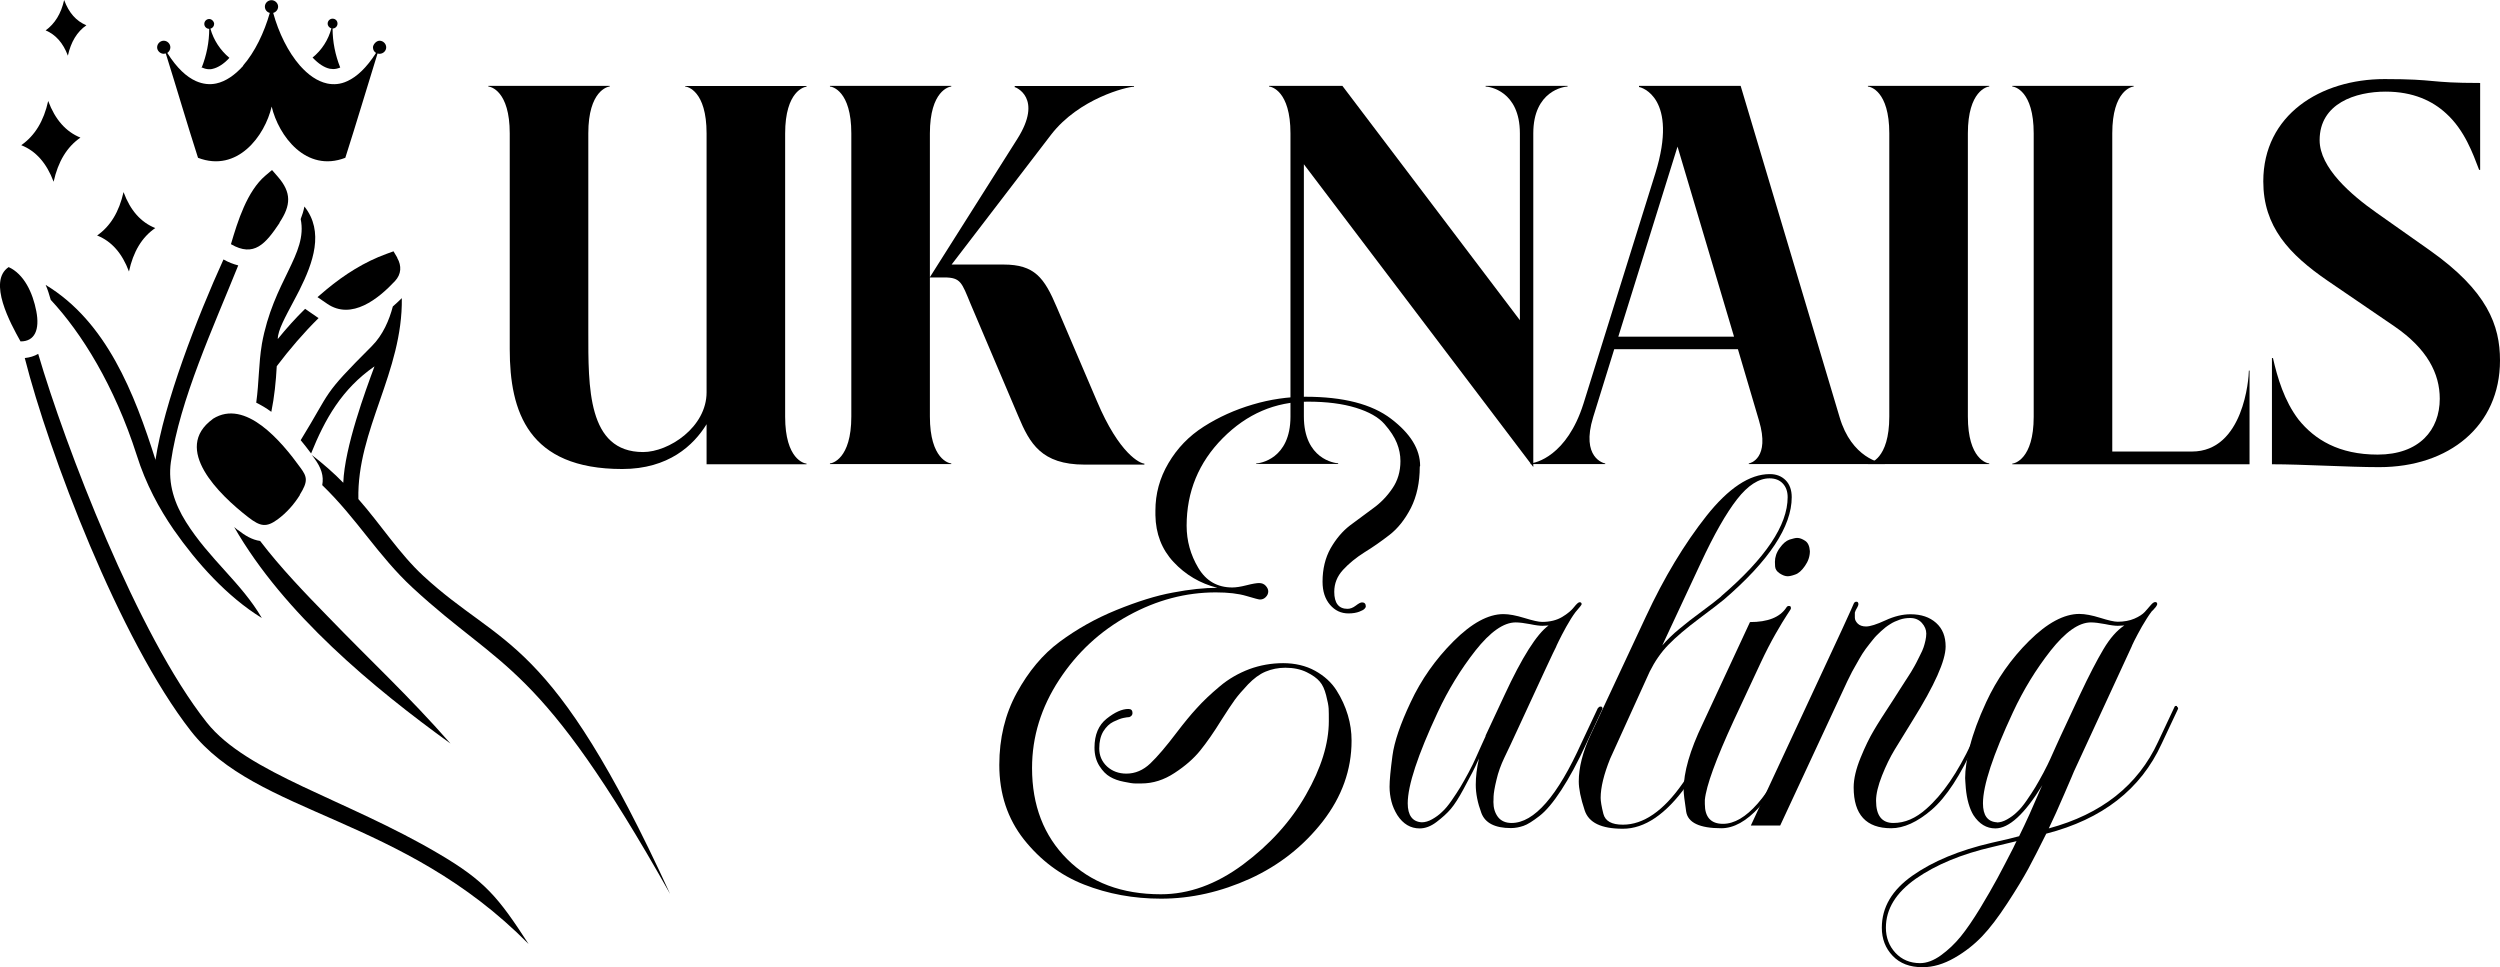
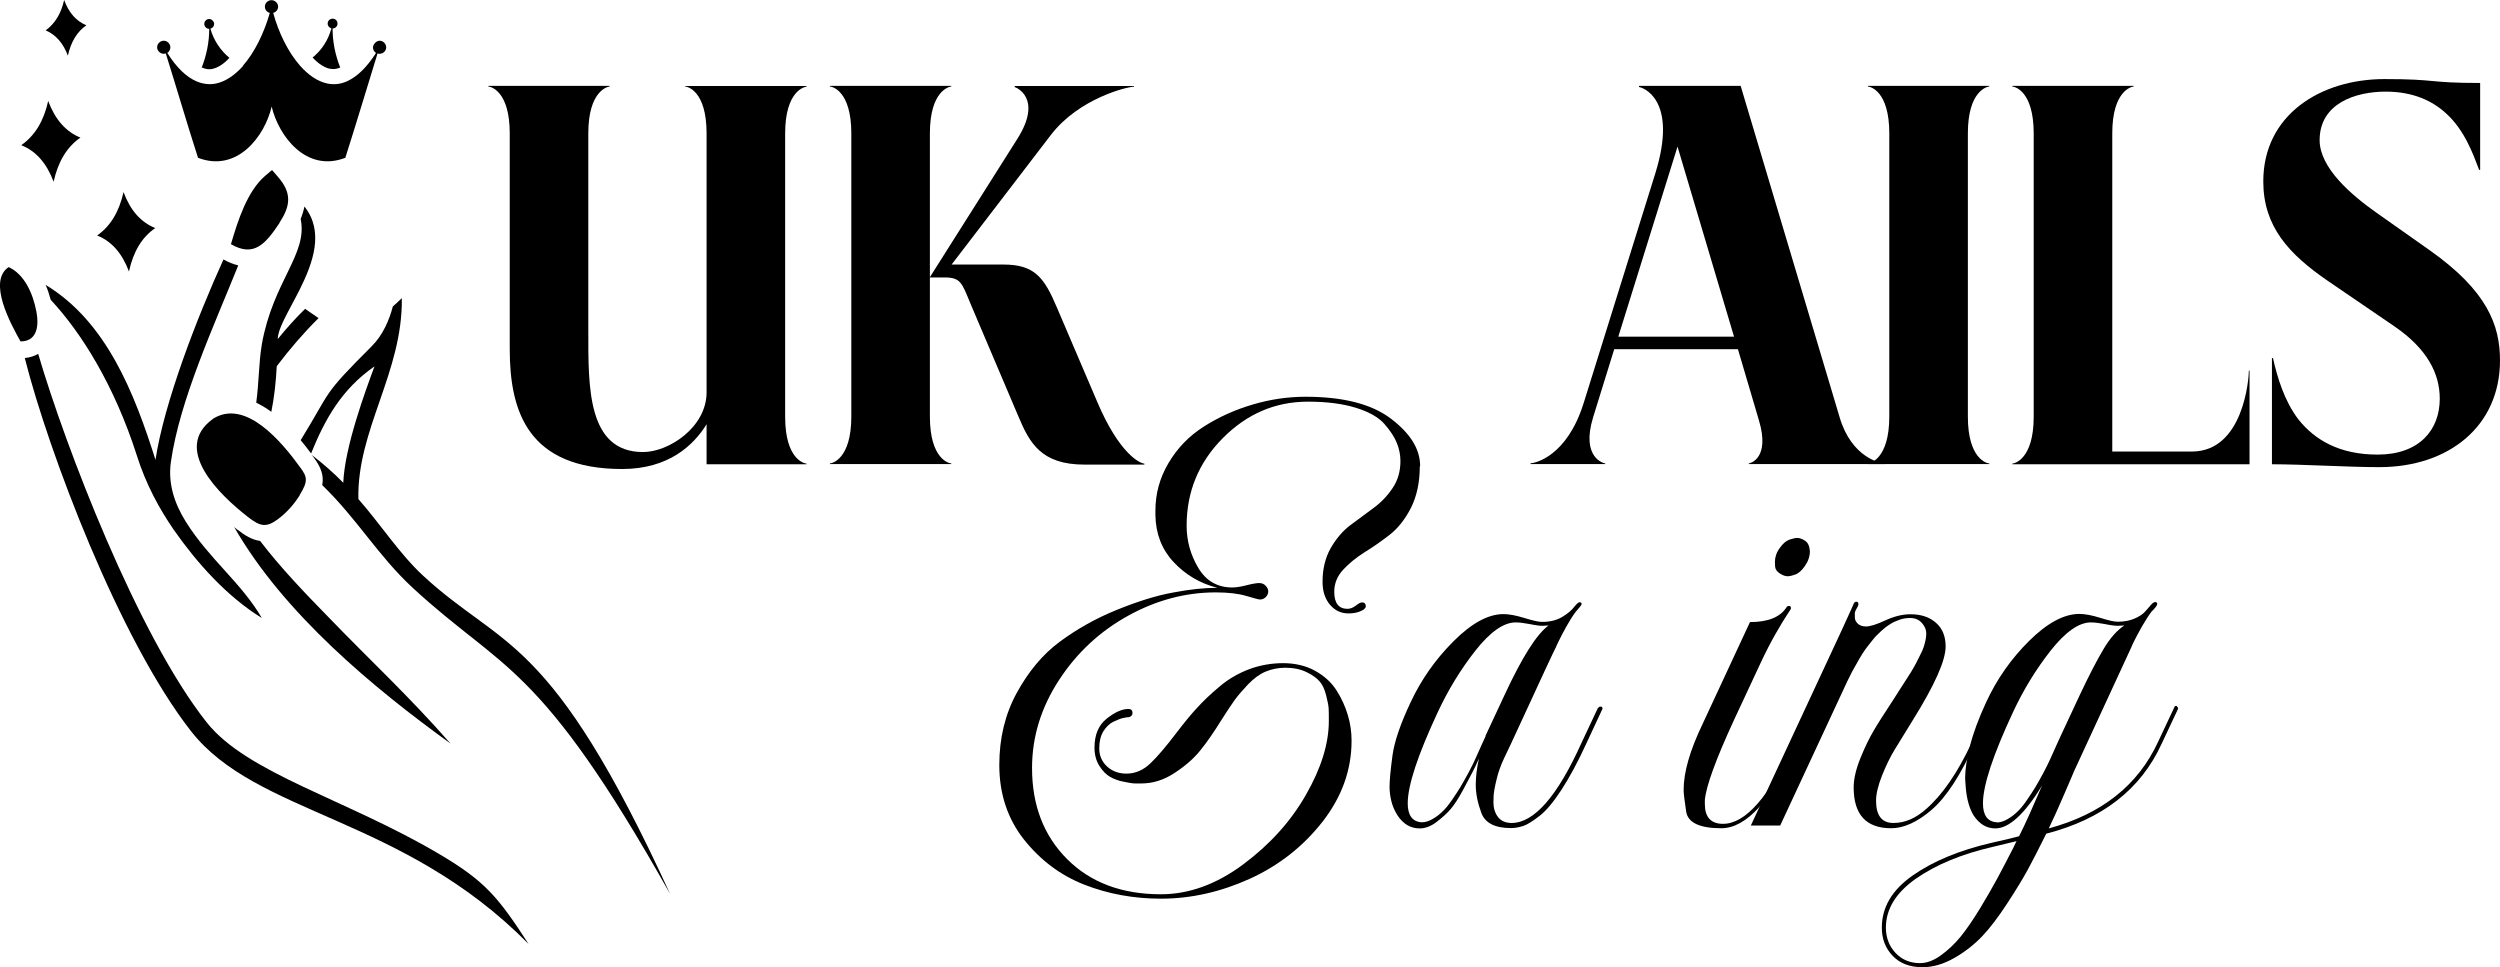
<svg xmlns="http://www.w3.org/2000/svg" id="a" width="147.33" height="57" viewBox="0 0 147.33 57">
  <path d="M18.33,26.73c.82-2.03,1.81-3.8,3.74-5.14-.53,1.43-1.76,4.76-1.84,6.86-.53-.55-1.24-1.17-1.86-1.64.04.06.09.12.14.18.43.58.58,1.06.48,1.6,2.06,1.99,3.28,4.15,5.32,6.04,5.34,4.94,7.43,4.27,15.18,18.05-7.07-15.42-9.85-14.41-14.54-18.74-1.4-1.29-2.51-3.03-3.83-4.53-.09-4.08,2.62-7.48,2.56-11.84-.18.18-.36.34-.53.49-.21.8-.58,1.68-1.24,2.34-3,3-2.32,2.5-4.19,5.54.2.24.41.51.62.79h0ZM15.43,20.3c-.19,1.13-.16,2.2-.33,3.43.28.14.58.31.89.54.18-.89.27-1.77.32-2.69.75-.99,1.57-1.95,2.46-2.83,0-.02-.05-.04-.05-.04l-.74-.51c-.57.56-1.11,1.16-1.61,1.78,0-.52.45-1.31.94-2.24.12-.21.22-.43.34-.65.8-1.6,1.47-3.44.29-4.92-.05.26-.13.51-.22.74h0c.43,2.07-1.62,3.64-2.29,7.38h0ZM14.02,31.24c-.07-.06-.15-.12-.22-.18,2.93,5.11,8.21,9.48,12.75,12.76-2.51-2.86-4.66-4.82-7.3-7.56-1.21-1.24-2.71-2.79-3.92-4.38-.49-.07-.9-.33-1.3-.64h0ZM9.17,27.12c-1.25-3.95-2.89-8.16-6.48-10.33.12.27.21.56.3.88h0c1.81,1.94,3.75,5.04,5.07,9.16.53,1.69,1.33,3.16,2.18,4.39,1.36,1.95,3.14,3.94,5.19,5.2-1.2-2.07-3.09-3.46-4.47-5.66-.67-1.07-1.07-2.24-.89-3.53.52-3.65,2.51-7.96,3.97-11.59-.28-.07-.57-.18-.87-.35-1.56,3.43-3.51,8.47-4.01,11.83h0ZM2.26,20.85c-.24.14-.51.22-.8.25,1.4,5.53,5.57,16.58,9.79,21.98,3.88,4.97,12.45,5,19.9,12.55-1.79-2.76-2.56-3.71-5.3-5.32-5.44-3.21-11.29-4.73-13.67-7.74-4.07-5.14-8.34-16.29-9.93-21.72h0Z" fill-rule="evenodd" />
-   <path d="M23.41,15.2c.27.47.24.96-.13,1.36-.97,1.04-2.56,2.33-4,1.34l-.57-.39.53-.45c1.06-.88,2.24-1.63,3.54-2.1l.41-.15.22.37h0Z" fill-rule="evenodd" />
  <path d="M17.68,29.16c-.35.56-.79,1.06-1.32,1.45-.66.48-1.01.43-1.73-.13-1.73-1.34-4.49-4.03-2.1-5.78h0l.02-.02c1.91-1.2,4.03,1.32,5.16,2.89.4.54.45.8-.05,1.6" fill-rule="evenodd" />
  <path d="M1.21,20.12c-.59-1.05-1.95-3.54-.7-4.38.9.41,1.42,1.5,1.63,2.6.21,1.09-.09,1.78-.92,1.78" fill-rule="evenodd" />
  <path d="M16.48,13.13c-.83,1.24-1.51,2.05-2.87,1.26.4-1.36.95-3.12,2.03-4.04l.39-.33.34.39c.82.94.78,1.69.1,2.71" fill-rule="evenodd" />
  <path d="M2.69,1.79c.54-.39.91-.98,1.09-1.79.28.76.71,1.24,1.31,1.49-.55.38-.91.98-1.09,1.79-.28-.75-.72-1.24-1.31-1.49Z" fill-rule="evenodd" />
  <path d="M5.72,13.88c.79-.55,1.3-1.4,1.56-2.56.4,1.08,1.02,1.78,1.87,2.12-.79.54-1.3,1.4-1.55,2.56-.4-1.07-1.02-1.78-1.87-2.12h0Z" fill-rule="evenodd" />
  <path d="M1.26,8.55c.8-.56,1.32-1.42,1.58-2.6.41,1.1,1.04,1.81,1.9,2.16-.8.55-1.32,1.42-1.58,2.6-.41-1.09-1.04-1.81-1.9-2.15h0Z" fill-rule="evenodd" />
  <path d="M11.91,3.98c.15.07.28.1.42.1.07,0,.14,0,.19-.02.32-.07.67-.29,1-.65-.53-.44-.93-1.04-1.12-1.72.13-.03.22-.15.22-.28s-.13-.29-.29-.29-.29.13-.29.29.13.29.29.29h0c0,.79-.16,1.57-.45,2.3h.02Z" fill-rule="evenodd" />
  <path d="M18.43,3.4c.34.36.68.58,1,.65.07,0,.14.02.2.02.14,0,.27-.03.42-.09-.29-.73-.45-1.51-.45-2.3h0c.16,0,.29-.13.29-.29,0-.17-.13-.29-.29-.29s-.29.13-.29.29c0,.14.1.25.22.28-.18.68-.57,1.29-1.12,1.73h0Z" fill-rule="evenodd" />
  <path d="M14.32,3.87c.7-.8,1.25-1.95,1.58-3.11-.17-.04-.29-.19-.29-.37,0-.21.18-.38.39-.38s.39.18.39.38c0,.18-.13.33-.29.37.32,1.17.88,2.31,1.58,3.11.48.54,1.01.92,1.6,1.05.39.08.79.05,1.19-.14.55-.25,1.13-.78,1.69-1.66-.11-.07-.18-.18-.18-.33s.18-.39.39-.39.39.18.39.39c0,.21-.18.38-.39.38-.04,0-.08,0-.12-.02-.64,2.06-1.24,4.09-1.9,6.15-2.31.89-3.93-1.29-4.34-3.02-.4,1.73-2.02,3.91-4.34,3.02-.66-2.05-1.25-4.08-1.9-6.15-.04,0-.08.02-.12.02-.21,0-.39-.18-.39-.38,0-.21.18-.39.39-.39s.39.18.39.39c0,.14-.08.26-.18.33.56.89,1.13,1.41,1.69,1.66.41.18.81.22,1.19.14.57-.12,1.12-.51,1.6-1.05h0Z" fill-rule="evenodd" />
  <path d="M40.38,5.11v-.04h7.15v.04c-.11,0-1.26.24-1.26,2.76v16.69c0,2.52,1.14,2.76,1.26,2.76v.04h-5.89v-2.36c-.76,1.24-2.24,2.64-4.97,2.64-5.54,0-6.63-3.37-6.63-7.06V7.86c0-2.52-1.14-2.76-1.26-2.76v-.04h7.15v.04c-.11,0-1.26.24-1.26,2.76v11.66c0,3.29-.06,7.12,3.23,7.12,1.51,0,3.74-1.46,3.74-3.52V7.86c0-2.52-1.14-2.76-1.26-2.76Z" />
  <path d="M48.91,27.31c.11,0,1.26-.24,1.26-2.76V7.86c0-2.52-1.14-2.76-1.26-2.76v-.04h7.15v.04c-.11,0-1.26.24-1.26,2.76v16.69c0,2.52,1.14,2.76,1.26,2.76v.04h-7.15v-.04ZM59.8,5.11v-.04h7.03v.04c-.41,0-3.24.69-4.89,2.83l-5.86,7.65h3.06c1.83,0,2.4.77,3.14,2.52l2.36,5.52c1.33,3.16,2.57,3.69,2.8,3.69v.06h-3.53c-2.54,0-3.23-1.26-3.89-2.83l-2.83-6.66c-.51-1.23-.57-1.54-1.54-1.54h-.86l5.16-8.16c1.54-2.43-.11-3.06-.16-3.06Z" />
-   <path d="M74.03,27.31c.19,0,2.02-.24,2.02-2.76V7.86c0-2.52-1.14-2.76-1.26-2.76v-.04h4.32l10.46,13.81V7.86c0-2.52-1.83-2.76-2.02-2.76v-.04h4.83v.04c-.19,0-2.02.24-2.02,2.76v19.66l-13.52-17.84v14.86c0,2.52,1.83,2.76,2.02,2.76v.04h-4.83v-.04Z" />
  <path d="M90.2,27.3c.27,0,2.14-.41,3.12-3.52l4.23-13.56c1.39-4.47-.84-5.09-.96-5.09v-.07h5.99l5.83,19.52c.71,2.42,2.44,2.73,2.67,2.73v.04h-8.02v-.04c.07,0,1.27-.29.6-2.53l-1.24-4.2h-7.29l-1.24,4c-.74,2.4.64,2.73.71,2.73v.04h-4.4v-.06ZM102.19,19.84l-3.33-11.2-3.49,11.2h6.82Z" />
  <path d="M110.08,27.31c.11,0,1.26-.24,1.26-2.76V7.86c0-2.52-1.14-2.76-1.26-2.76v-.04h7.15v.04c-.11,0-1.26.24-1.26,2.76v16.69c0,2.52,1.14,2.76,1.26,2.76v.04h-7.15v-.04Z" />
  <path d="M132.53,21.84h.04v5.52h-13.98v-.04c.11,0,1.26-.24,1.26-2.76V7.86c0-2.52-1.14-2.76-1.26-2.76v-.04h7.15v.04c-.11,0-1.26.24-1.26,2.76v18.75h4.69c3.06,0,3.36-4.34,3.36-4.77Z" />
  <path d="M133.38,10.69c0-3.92,3.37-6.03,7.15-6.03,3.12,0,2.52.23,5.63.23v5.12h-.06c-.37-.97-.86-2.34-1.94-3.32-.8-.74-1.94-1.29-3.57-1.29-1.77,0-3.89.69-3.89,2.86,0,1.63,1.86,3.23,3.37,4.29l3.12,2.2c3.4,2.4,4.14,4.43,4.14,6.49,0,3.86-3,6.29-7.12,6.29-1.83,0-4.49-.17-6.32-.17v-6.26h.06c.26,1.14.66,2.52,1.51,3.63.94,1.17,2.37,2.06,4.66,2.06,2.46,0,3.66-1.46,3.66-3.29,0-1.49-.74-2.94-2.66-4.26l-3.94-2.69c-2.29-1.57-3.8-3.2-3.8-5.86Z" />
  <path d="M83.67,27.5c0,.94-.18,1.75-.52,2.43-.35.68-.77,1.21-1.26,1.59s-.99.73-1.48,1.03c-.49.31-.91.65-1.26,1.03s-.52.81-.52,1.3c0,.66.26,1,.78,1,.16,0,.32-.06.49-.19s.28-.19.37-.19c.14,0,.22.08.22.24,0,.03-.02.08-.07.13-.05.06-.16.12-.32.18s-.37.1-.63.1c-.44,0-.8-.17-1.09-.51s-.44-.79-.44-1.36c0-.75.16-1.4.47-1.96.32-.56.7-1.01,1.14-1.35.45-.34.9-.67,1.35-1,.45-.32.84-.72,1.15-1.18.32-.46.48-1,.48-1.62,0-.36-.07-.71-.21-1.06-.14-.35-.38-.72-.73-1.12-.35-.4-.91-.72-1.69-.96s-1.72-.36-2.82-.36c-1.93,0-3.6.72-5.02,2.15-1.42,1.43-2.13,3.16-2.13,5.16,0,.89.23,1.72.69,2.49.46.77,1.13,1.15,2,1.15.21,0,.49-.04.84-.13.35-.09.6-.13.74-.13.16,0,.29.05.39.16.1.11.15.22.15.33,0,.13-.05.24-.15.34-.1.1-.21.14-.34.14-.07,0-.33-.07-.8-.21-.47-.14-1.07-.21-1.8-.21-1.77,0-3.48.45-5.14,1.36-1.66.91-3.03,2.17-4.09,3.79s-1.6,3.35-1.6,5.2c0,2.2.69,3.99,2.07,5.37,1.38,1.38,3.22,2.07,5.52,2.07,1.65,0,3.26-.58,4.84-1.75,1.57-1.17,2.81-2.53,3.71-4.11.9-1.57,1.35-3.02,1.35-4.35,0-.31,0-.55-.01-.73-.01-.18-.06-.44-.15-.79-.09-.35-.21-.62-.38-.81-.16-.19-.42-.38-.77-.55-.35-.17-.77-.26-1.25-.26-.42,0-.81.08-1.17.23-.36.15-.7.41-1.03.75-.33.35-.59.65-.78.91-.19.26-.45.66-.79,1.19-.45.73-.87,1.33-1.25,1.8-.38.47-.88.91-1.51,1.32-.62.41-1.27.62-1.96.62h-.36c-.13,0-.35-.03-.67-.1-.32-.06-.59-.16-.81-.29-.23-.13-.44-.34-.63-.64s-.29-.66-.29-1.08c0-.76.24-1.33.72-1.71.48-.38.9-.57,1.28-.57.16,0,.24.08.24.24,0,.11-.06.19-.19.24-.08,0-.2.02-.35.05-.15.03-.35.11-.58.22s-.43.3-.6.57c-.16.27-.24.6-.24,1.01s.15.77.46,1.06c.31.28.69.42,1.14.42.52,0,.99-.2,1.41-.6s.94-1.01,1.56-1.83c.42-.55.81-1.03,1.18-1.43.36-.4.81-.83,1.35-1.28.53-.45,1.12-.78,1.75-1.02.63-.23,1.3-.35,1.99-.35s1.34.15,1.88.45c.54.3.96.68,1.26,1.15.3.47.52.96.67,1.46s.22,1,.22,1.51c0,1.72-.57,3.3-1.7,4.76-1.14,1.46-2.56,2.58-4.28,3.37-1.72.78-3.47,1.18-5.25,1.18-1.62,0-3.13-.28-4.53-.83-1.4-.55-2.58-1.44-3.55-2.66-.96-1.22-1.45-2.68-1.45-4.39,0-1.57.34-2.99,1.03-4.25s1.53-2.27,2.53-3.01c1-.74,2.11-1.37,3.34-1.87,1.23-.5,2.34-.85,3.33-1.03.99-.19,1.86-.28,2.62-.28-1.02-.26-1.88-.77-2.58-1.52-.7-.75-1.05-1.67-1.07-2.76v-.27c0-.99.25-1.92.77-2.8s1.2-1.59,2.08-2.15,1.83-.99,2.88-1.3c1.04-.31,2.09-.46,3.12-.46,2.22,0,3.9.43,5.04,1.3,1.14.87,1.71,1.79,1.71,2.78Z" />
  <path d="M94.37,41.64s.05.04.06.06c0,.02.01.04.01.06s0,.03-.02.05l-.95,2.04c-.5,1.09-.99,1.99-1.46,2.71s-.9,1.23-1.29,1.53c-.39.3-.7.5-.94.58s-.48.13-.74.13c-.94,0-1.52-.3-1.74-.89s-.33-1.15-.33-1.66c0-.47.06-.99.19-1.55-.18.39-.3.66-.38.8s-.25.48-.53,1-.53.91-.75,1.17c-.22.26-.5.51-.84.77s-.67.38-1,.38c-.53,0-.97-.26-1.31-.78-.16-.26-.28-.53-.35-.81-.07-.28-.11-.57-.11-.86,0-.39.06-1,.17-1.83.11-.83.47-1.88,1.07-3.15.62-1.33,1.46-2.53,2.53-3.6s2.05-1.6,2.94-1.6c.34,0,.75.08,1.24.23.49.15.83.23,1.04.23.47,0,.86-.1,1.18-.29.32-.19.55-.39.7-.58.15-.19.26-.29.33-.29.08,0,.12.04.12.12,0,.03-.12.19-.36.46-.18.24-.36.53-.55.87-.19.34-.33.62-.44.84s-.16.34-.16.35c-.02.02-.24.49-.67,1.41-.43.92-.9,1.94-1.41,3.05s-.83,1.79-.96,2.05c-.21.44-.37.88-.47,1.32-.11.45-.16.77-.17.97,0,.2-.01.31-.01.33,0,.36.09.65.27.89.18.23.45.35.8.35,1.33,0,2.71-1.58,4.13-4.74l.95-2.02c.05-.06.1-.1.15-.1h.05ZM87.54,43.37l1.12-2.4c1.04-2.24,1.9-3.6,2.6-4.11-.03,0-.09,0-.17.01-.08,0-.15.01-.19.01-.16,0-.41-.03-.74-.1-.33-.06-.61-.1-.84-.1-.71,0-1.5.56-2.37,1.66-.87,1.11-1.61,2.32-2.22,3.63-1.18,2.53-1.77,4.32-1.77,5.37,0,.71.28,1.09.83,1.12.19,0,.4-.06.61-.18s.41-.26.58-.43c.18-.16.37-.39.57-.68.2-.29.37-.55.51-.78s.3-.52.49-.87.32-.63.4-.81c.08-.19.2-.45.35-.78s.24-.52.26-.57Z" />
-   <path d="M104.31,27.94c.37,0,.68.12.92.36.24.24.36.58.36,1,0,1.73-1.33,3.74-3.99,6.03-.23.19-.72.57-1.47,1.13-.75.56-1.35,1.07-1.8,1.53-.45.46-.81.99-1.11,1.59l-2.33,5.13c-.37.92-.56,1.69-.56,2.31,0,.19.05.51.16.94.11.43.49.64,1.15.64,1.21,0,2.39-.81,3.52-2.43.58-.81,1.05-1.61,1.39-2.41l.97-2.04c.02-.06.05-.1.1-.1.02,0,.04,0,.07.02.05.02.07.05.07.1,0,.02,0,.04-.02.07-.63,1.34-.95,2.03-.95,2.04-.52,1.04-.99,1.86-1.41,2.46-1.21,1.68-2.46,2.53-3.74,2.53s-2.01-.36-2.25-1.08-.35-1.29-.35-1.71c0-.81.23-1.73.7-2.75l3.26-6.97c1.07-2.3,2.26-4.27,3.56-5.92,1.3-1.64,2.55-2.47,3.73-2.47ZM101.44,35.13c2.61-2.24,3.91-4.18,3.91-5.83,0-.34-.1-.61-.29-.81-.19-.2-.45-.3-.78-.3-.63,0-1.27.41-1.91,1.23s-1.36,2.08-2.15,3.78l-2.26,4.84c.29-.34.63-.67,1.01-.98.38-.32.82-.66,1.31-1.02s.88-.66,1.15-.89Z" />
  <path d="M106.83,41.64c.06.02.1.05.1.1,0,.03,0,.06-.02.07-.63,1.34-.95,2.03-.95,2.04-1.54,3.31-3.05,4.96-4.52,4.96-1.28,0-1.97-.33-2.07-.98-.1-.66-.15-1.08-.15-1.28,0-1.04.37-2.33,1.12-3.89l2.79-6c1.05,0,1.76-.28,2.14-.85.03-.06.08-.1.15-.1.08,0,.12.03.12.1v.07s-.08.14-.23.36c-.15.23-.38.6-.67,1.11-.29.51-.58,1.07-.87,1.69l-1.6,3.43c-1.05,2.28-1.62,3.84-1.7,4.67v.24c0,.78.36,1.17,1.07,1.17,1.33,0,2.73-1.6,4.2-4.81l.95-2.02c.02-.06.05-.1.1-.1.02,0,.03,0,.05.02ZM106.66,32.48c0,.31-.1.6-.29.87-.19.28-.39.45-.58.51-.19.07-.34.1-.44.1-.15,0-.3-.06-.47-.17-.17-.11-.26-.25-.27-.41,0-.16-.01-.25-.01-.27,0-.27.09-.55.28-.81.19-.27.38-.43.58-.5.2-.06.35-.1.45-.1.15,0,.3.06.47.17.17.11.26.32.28.61Z" />
  <path d="M117.28,41.64s.07.05.07.1c0,.02,0,.03-.02.05l-.95,2.04c-.84,1.86-1.69,3.16-2.54,3.89-.85.73-1.65,1.09-2.39,1.09-1.47,0-2.21-.8-2.21-2.41,0-.5.14-1.09.41-1.75.27-.66.53-1.19.77-1.59.23-.4.63-1.02,1.18-1.86.06-.1.18-.28.35-.55.17-.27.29-.45.36-.56.07-.11.18-.27.32-.5.14-.23.23-.4.29-.51.06-.11.13-.27.23-.46.1-.19.17-.35.21-.47s.08-.26.11-.4.05-.28.05-.41c0-.23-.09-.44-.26-.63-.17-.19-.4-.29-.69-.29-.21,0-.42.03-.62.1-.2.07-.39.15-.57.27-.18.11-.36.25-.53.41s-.34.32-.47.49-.28.34-.43.55c-.14.2-.27.39-.36.56-.1.17-.2.35-.3.53-.11.19-.19.34-.24.45-.06.11-.12.23-.18.36l-3.96,8.51h-1.73l5.37-11.54c.47-1.02.7-1.54.7-1.55.03-.06.08-.1.15-.1.08,0,.12.05.12.15,0,.05-.03.12-.08.21-.06.09-.1.18-.13.28v.3c0,.12.06.24.17.35.11.11.28.17.49.17.24,0,.62-.12,1.14-.36s1.01-.36,1.48-.36c.63,0,1.13.17,1.51.51s.56.8.56,1.39c0,.83-.65,2.28-1.94,4.35-.45.73-.81,1.31-1.07,1.74-.26.43-.51.94-.74,1.52-.23.58-.35,1.08-.35,1.48,0,.87.34,1.31,1.02,1.31s1.31-.27,1.94-.83c.96-.84,1.85-2.14,2.67-3.89l.95-2.04c.02-.06.05-.1.1-.1.03,0,.06,0,.07.02Z" />
  <path d="M128.29,41.64s.07.05.07.1c0,.02,0,.04-.02.07l-.95,2.02c-1.23,2.69-3.5,4.45-6.8,5.3-.41.83-.76,1.51-1.06,2.07-.3.55-.71,1.23-1.24,2.04s-1.02,1.46-1.48,1.94-1,.91-1.63,1.27-1.25.55-1.88.55c-.75,0-1.33-.22-1.76-.67-.43-.45-.64-1-.64-1.66,0-1.2.6-2.22,1.81-3.07,1.21-.85,2.76-1.49,4.65-1.93.81-.18,1.35-.31,1.63-.39.21-.42.41-.85.61-1.29.19-.44.36-.82.5-1.14.14-.32.22-.52.26-.58-1.04,1.7-1.96,2.55-2.77,2.55-.52,0-.95-.26-1.29-.78-.11-.18-.21-.41-.29-.69-.08-.28-.13-.58-.16-.89-.02-.31-.04-.51-.04-.61,0-.49.09-1.11.28-1.87.19-.76.51-1.63.96-2.6.62-1.34,1.46-2.55,2.53-3.61,1.07-1.06,2.06-1.59,2.96-1.59.34,0,.75.08,1.23.23s.82.23,1.03.23c.37,0,.7-.06.98-.18s.49-.26.62-.4.25-.28.35-.4.19-.18.26-.18c.08,0,.12.04.12.12,0,.03-.02.07-.05.12-.02.02-.03.04-.05.07l-.17.19s-.06.04-.07.07c-.18.24-.36.53-.56.87-.19.34-.34.62-.45.84s-.16.34-.16.35l-3.4,7.36s-.2.49-.56,1.31c-.36.83-.66,1.51-.92,2.04,3.11-.84,5.26-2.54,6.44-5.1l.95-2.02c.02-.06.05-.1.1-.1.03,0,.06,0,.07.02ZM113.15,56.76c.39,0,.8-.15,1.23-.46.43-.31.82-.68,1.17-1.11.35-.43.73-.99,1.14-1.66.41-.68.75-1.27,1.02-1.77s.58-1.1.94-1.8c.08-.18.15-.31.19-.39l-1.41.34c-1.83.42-3.34,1.05-4.52,1.87-1.18.83-1.77,1.79-1.77,2.89,0,.58.19,1.08.56,1.48.37.4.86.61,1.46.61ZM117.67,48.47c.19,0,.4-.06.61-.18s.41-.26.58-.43c.18-.16.37-.39.57-.68.2-.29.37-.55.51-.78.14-.23.3-.52.49-.87.19-.36.32-.63.4-.81.08-.19.2-.45.35-.78.15-.33.24-.52.26-.57l1.12-2.4c.55-1.17,1.02-2.07,1.4-2.71.38-.64.79-1.11,1.23-1.4-.03,0-.09,0-.18.01-.09,0-.16.01-.21.01-.16,0-.41-.03-.74-.1-.33-.06-.61-.1-.84-.1-.71,0-1.5.56-2.37,1.66-.87,1.11-1.61,2.32-2.22,3.63-1.18,2.53-1.77,4.32-1.77,5.37,0,.71.27,1.09.83,1.12Z" />
</svg>